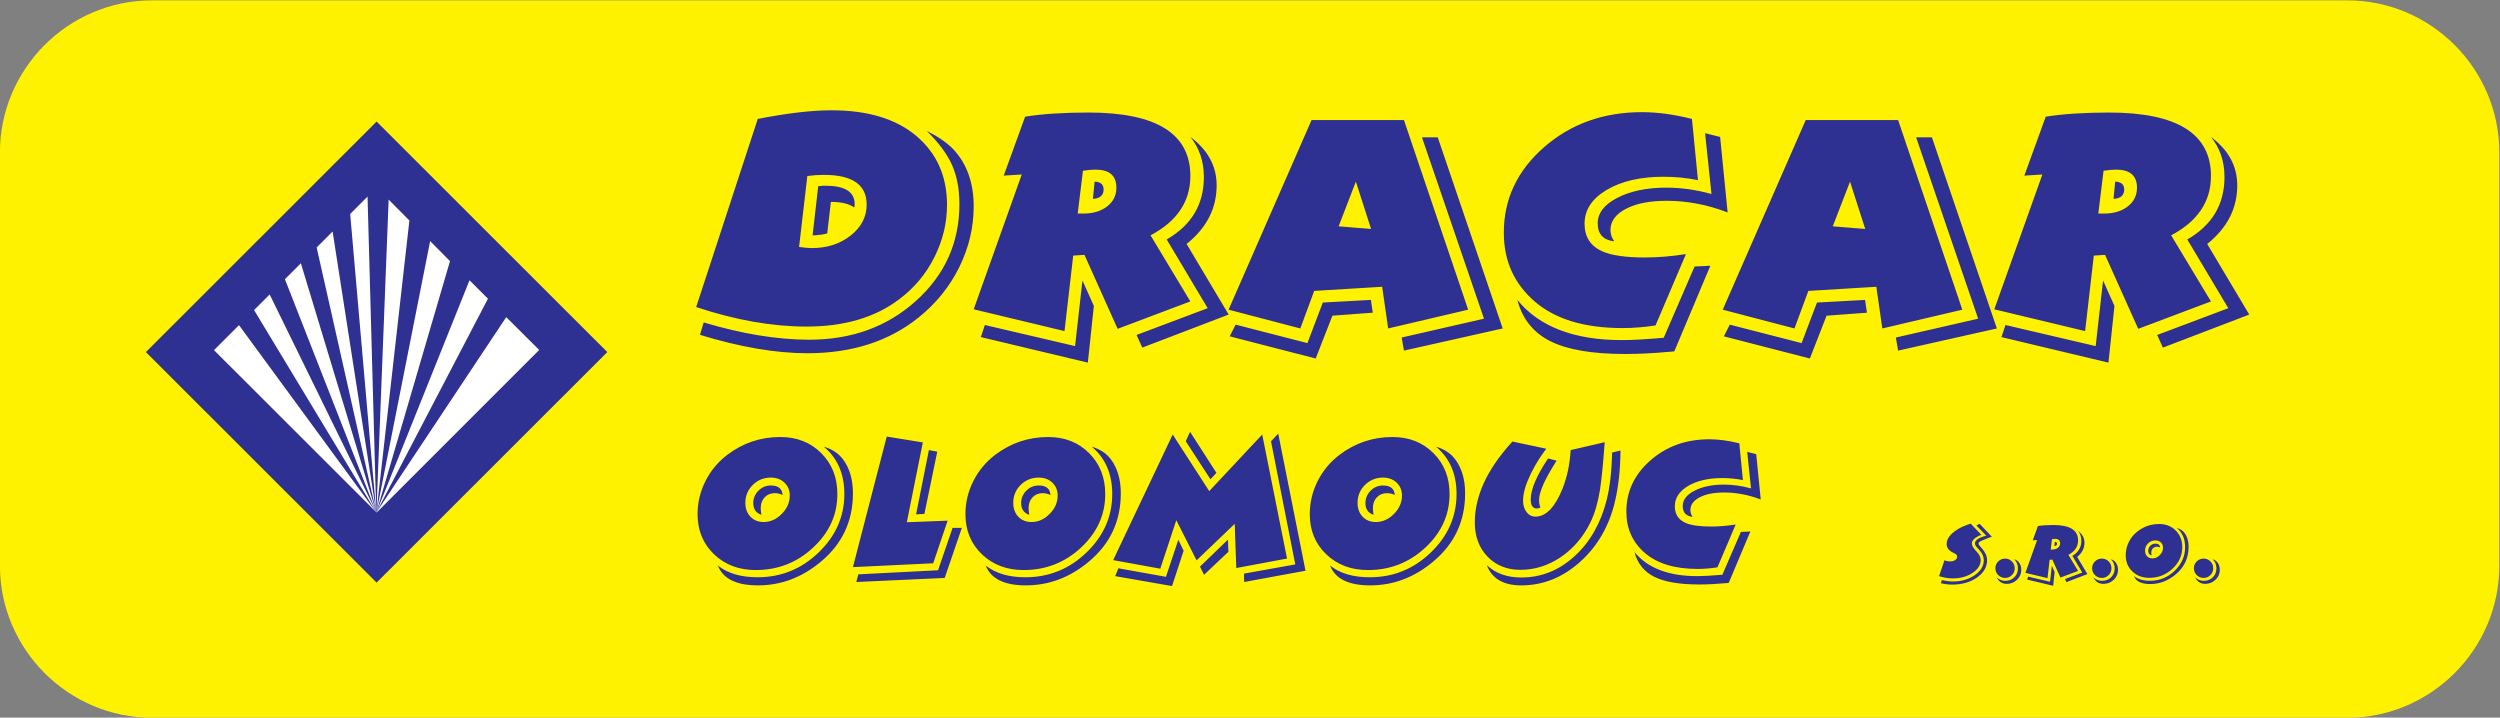
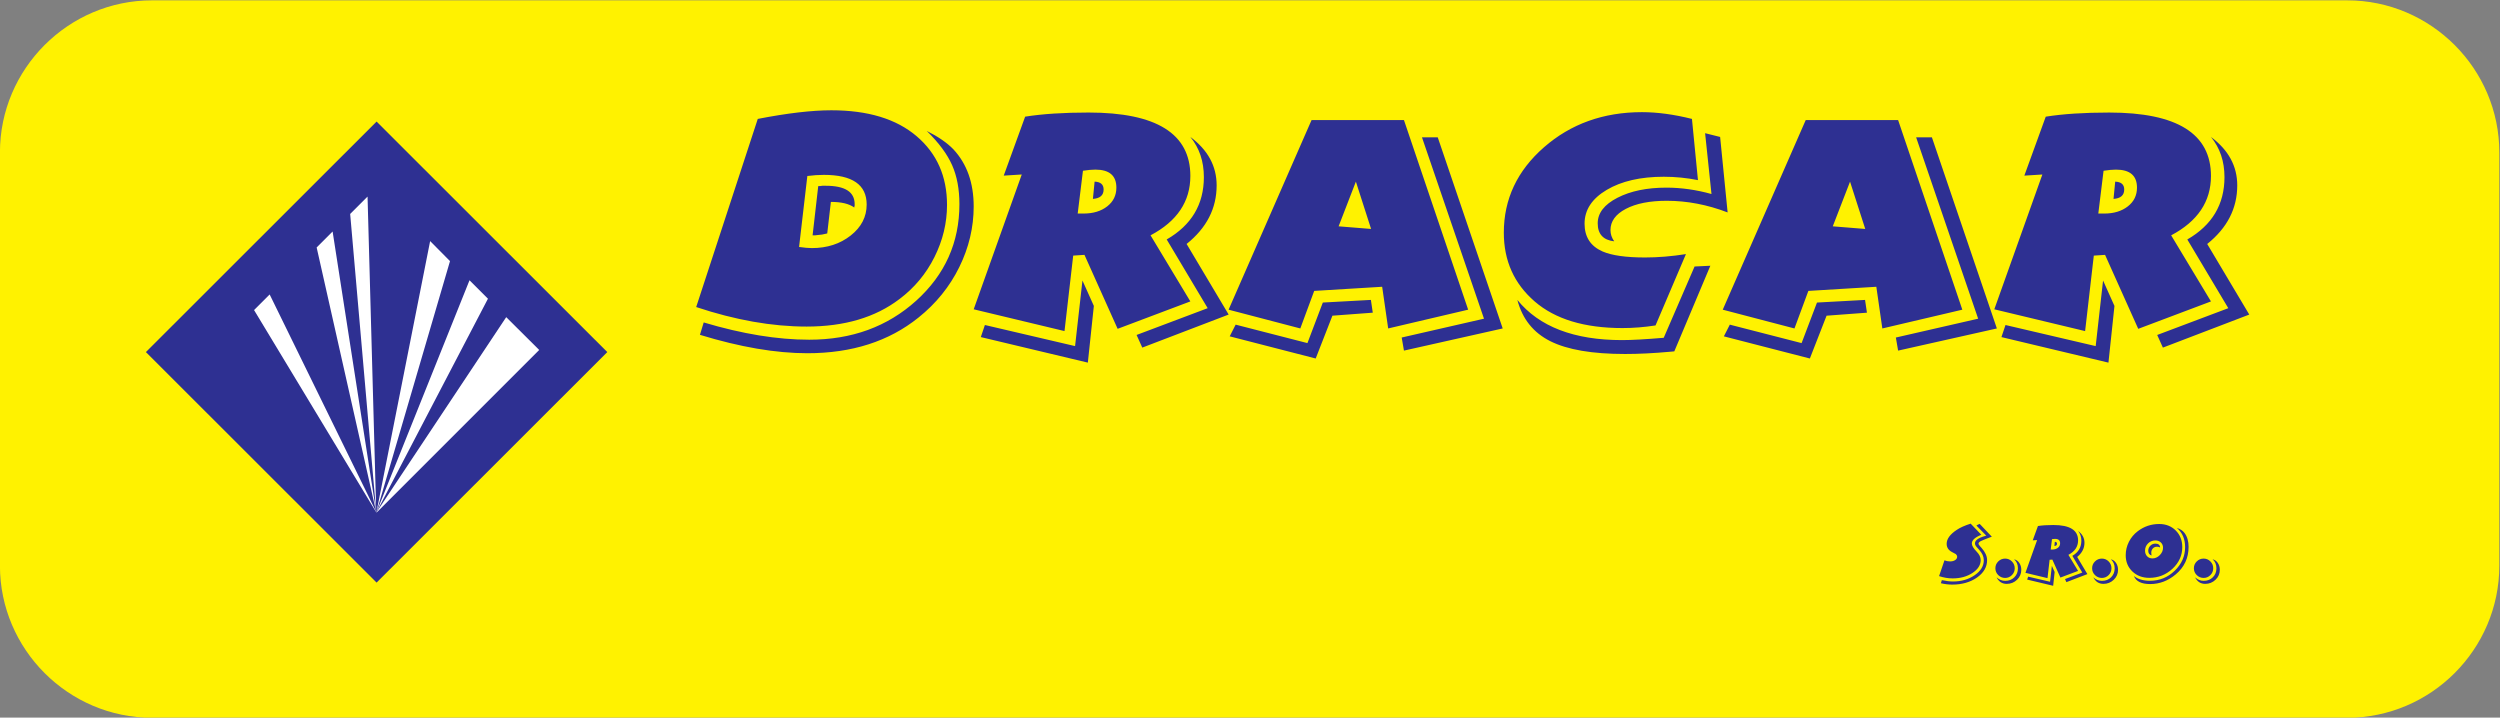
<svg xmlns="http://www.w3.org/2000/svg" xmlns:ns1="http://sodipodi.sourceforge.net/DTD/sodipodi-0.dtd" xmlns:ns2="http://www.inkscape.org/namespaces/inkscape" version="1.1" id="svg815" xml:space="preserve" width="950.021" height="272.692" viewBox="0 0 950.021 272.692" ns1:docname="dracar-olomouc-logo.svg" ns2:version="0.92.2 (5c3e80d, 2017-08-06)">
  <rect x="0" y="0" width="950.021" height="272.692" fill="#808080" stroke="none" />
  <defs id="defs819" />
  <ns1:namedview pagecolor="#ffffff" bordercolor="#666666" borderopacity="1" objecttolerance="10" gridtolerance="10" guidetolerance="10" ns2:pageopacity="0" ns2:pageshadow="2" ns2:window-width="1920" ns2:window-height="1017" id="namedview817" showgrid="false" ns2:zoom="1.0709325" ns2:cx="475.01063" ns2:cy="136.34574" ns2:window-x="-8" ns2:window-y="-8" ns2:window-maximized="1" ns2:current-layer="g823" fit-margin-top="0" fit-margin-left="0" fit-margin-right="0" fit-margin-bottom="0" />
  <g id="g823" ns2:groupmode="layer" ns2:label="DRACAR OL. logo_krivky" transform="matrix(1.333,0,0,-1.333,-86.249,533.197)">
    <g id="g825">
      <path d="m 108.041,399.897 h 625.807 c 23.845,0 43.355,-19.51 43.355,-43.355 V 238.733 c 0,-23.845 -19.509,-43.354 -43.355,-43.354 h -625.807 c -23.845,0 -43.355,19.509 -43.355,43.354 v 117.81 c 0,23.845 19.51,43.355 43.355,43.355" style="fill:#fff200;fill-opacity:1;fill-rule:evenodd;stroke:none" id="path827" ns2:connector-curvature="0" />
      <path d="m 106.295,299.626 65.766,65.715 65.766,-65.715 -65.766,-65.715 z" style="fill:#2e3092;fill-opacity:1;fill-rule:evenodd;stroke:none" id="path829" ns2:connector-curvature="0" />
-       <path d="m 171.959,253.979 -21.484,70.972 -4.549,-4.55 z" style="fill:#ffffff;fill-opacity:1;fill-rule:evenodd;stroke:none" id="path831" ns2:connector-curvature="0" />
      <path d="m 171.959,253.979 -12.436,80.021 -4.549,-4.549 z" style="fill:#ffffff;fill-opacity:1;fill-rule:evenodd;stroke:none" id="path833" ns2:connector-curvature="0" />
      <path d="m 171.959,253.979 -2.477,89.979 -4.954,-4.954 z" style="fill:#ffffff;fill-opacity:1;fill-rule:evenodd;stroke:none" id="path835" ns2:connector-curvature="0" />
-       <path d="m 172.01,253.928 9.402,83.206 -5.914,5.965 z" style="fill:#ffffff;fill-opacity:1;fill-rule:evenodd;stroke:none" id="path837" ns2:connector-curvature="0" />
      <path d="m 172.01,253.928 20.978,71.63 -5.662,5.712 z" style="fill:#ffffff;fill-opacity:1;fill-rule:evenodd;stroke:none" id="path839" ns2:connector-curvature="0" />
      <path d="m 172.01,253.928 31.796,60.913 -5.257,5.257 z" style="fill:#ffffff;fill-opacity:1;fill-rule:evenodd;stroke:none" id="path841" ns2:connector-curvature="0" />
      <path d="m 172.01,253.928 0.05,-0.05 46.355,46.355 -9.402,9.352 z" style="fill:#ffffff;fill-opacity:1;fill-rule:evenodd;stroke:none" id="path843" ns2:connector-curvature="0" />
      <path d="m 171.909,254.029 -34.779,57.577 4.448,4.448 30.381,-62.025 z" style="fill:#ffffff;fill-opacity:1;fill-rule:evenodd;stroke:none" id="path845" ns2:connector-curvature="0" />
-       <path d="m 132.833,307.309 39.025,-53.23 -46.152,46.102 z" style="fill:#ffffff;fill-opacity:1;fill-rule:evenodd;stroke:none" id="path847" ns2:connector-curvature="0" />
      <path d="m 334.678,341.582 c 0,-5.138 -1.195,-10.098 -3.586,-14.88 -2.39,-4.781 -5.727,-8.778 -10.009,-11.989 -6.851,-5.21 -15.664,-7.815 -26.441,-7.815 -9.848,0 -20.339,1.856 -31.472,5.567 l 17.555,53.631 c 8.421,1.641 15.415,2.462 20.982,2.462 10.419,0 18.519,-2.462 24.299,-7.386 5.781,-4.924 8.671,-11.454 8.671,-19.59 z m 7.601,-0.428 c 0,-5.995 -1.374,-11.775 -4.121,-17.342 -2.748,-5.566 -6.619,-10.348 -11.615,-14.344 -8.421,-6.78 -18.983,-10.169 -31.686,-10.169 -8.992,0 -19.197,1.748 -30.616,5.245 l 1.071,3.532 c 10.99,-3.283 21.017,-4.924 30.08,-4.924 12.132,0 22.302,3.711 30.509,11.133 8.207,7.422 12.31,16.592 12.31,27.511 0,4.282 -0.696,7.993 -2.088,11.133 -1.392,3.14 -3.8,6.387 -7.226,9.742 3.283,-1.642 5.816,-3.39 7.601,-5.246 3.853,-4.139 5.78,-9.563 5.78,-16.271 z m -30.509,0.535 c 0,5.638 -4.068,8.457 -12.204,8.457 -1.498,0 -3.068,-0.107 -4.71,-0.321 l -2.355,-20.232 c 1.499,-0.214 2.712,-0.321 3.64,-0.321 4.354,0 8.046,1.195 11.079,3.586 3.033,2.391 4.55,5.334 4.55,8.831 z m -3.425,0.107 c 0,-0.071 0,-0.214 0,-0.428 -0.072,-0.214 -0.107,-0.393 -0.107,-0.535 -1.445,1.07 -3.658,1.605 -6.673,1.605 L 300.53,333.447 c -0.286,-0.072 -0.785,-0.179 -1.499,-0.321 -0.214,0 -0.553,-0.035 -1.016,-0.107 -0.464,-0.071 -0.768,-0.107 -0.91,-0.107 h -0.749 l 1.606,14.023 c 0.357,0 0.749,0.036 1.177,0.107 0.428,0 0.75,0 0.964,0 5.495,0 8.243,-1.748 8.243,-5.245 z m 106.619,-31.472 -24.621,-9.42 -1.624,3.604 20.268,7.636 -11.686,19.59 c 7.065,4.068 10.598,9.991 10.598,17.77 0,4.496 -1.284,8.314 -3.854,11.454 4.996,-3.711 7.494,-8.314 7.494,-13.809 0,-6.565 -2.855,-12.132 -8.564,-16.7 z m -10.919,39.501 c 0,-7.279 -3.782,-12.917 -11.347,-16.913 l 11.347,-18.84 -20.731,-7.815 -9.456,21.088 -3.211,-0.214 -2.48,-21.517 -25.888,6.209 13.702,38.43 -5.138,-0.321 6.102,16.806 c 4.924,0.785 10.954,1.178 18.091,1.178 19.34,0 29.009,-6.03 29.009,-18.091 z m -27.511,-37.038 -1.713,-16.164 -30.509,7.279 1.16,3.443 25.709,-6.013 2.105,18.698 z m 6.423,33.72 c 0,3.425 -1.998,5.138 -5.995,5.138 -0.928,0 -2.105,-0.107 -3.533,-0.321 l -1.499,-12.203 h 1.713 c 2.712,0 4.942,0.678 6.691,2.034 1.748,1.356 2.623,3.14 2.623,5.352 z m -3.64,-0.535 c 0,-1.641 -1.016,-2.534 -3.05,-2.676 l 0.482,4.924 c 1.713,-0.071 2.569,-0.821 2.569,-2.248 z M 493.09,306.364 l -28.153,-6.316 -0.642,3.729 23.461,5.37 -17.68,51.704 h 4.496 z m -9.848,5.352 -22.801,-5.352 -1.713,11.882 -19.375,-1.177 -3.961,-10.705 -20.446,5.352 23.657,54.059 h 26.334 z m -27.19,-0.856 -11.508,-0.857 -4.764,-12.204 -24.514,6.316 1.695,3.336 20.463,-5.263 4.389,11.561 13.702,0.75 z m -0.482,23.871 -4.335,13.488 -4.924,-12.739 z m 101.641,4.71 c -5.78,2.212 -11.561,3.319 -17.341,3.319 -4.853,0 -8.742,-0.767 -11.668,-2.302 -2.926,-1.534 -4.389,-3.55 -4.389,-6.048 0,-1.142 0.357,-2.212 1.071,-3.211 -3.14,0.357 -4.71,2.069 -4.71,5.138 0,2.926 1.873,5.352 5.62,7.279 3.747,1.927 8.403,2.89 13.97,2.89 4.211,0 8.492,-0.607 12.846,-1.82 l -1.82,17.341 4.282,-1.07 z m -8.457,9.206 c -3.211,0.643 -6.458,0.964 -9.742,0.964 -6.637,0 -12.06,-1.249 -16.271,-3.746 -4.211,-2.498 -6.316,-5.71 -6.316,-9.634 0,-3.783 1.713,-6.423 5.138,-7.922 2.64,-1.142 6.673,-1.713 12.096,-1.713 3.711,0 7.601,0.321 11.668,0.964 l -8.671,-20.339 c -3.211,-0.5 -6.351,-0.749 -9.42,-0.749 -10.847,0 -19.197,2.533 -25.049,7.601 -5.852,5.067 -8.778,11.597 -8.778,19.589 0,9.563 3.818,17.681 11.454,24.353 7.636,6.673 16.949,10.009 27.94,10.009 4.353,0 9.099,-0.643 14.237,-1.927 z m 3.533,-24.407 -10.277,-24.407 -1.178,-0.107 c -4.71,-0.428 -8.992,-0.642 -12.845,-0.642 -9.349,0 -16.45,1.213 -21.303,3.64 -4.853,2.426 -7.993,6.351 -9.42,11.775 6.209,-7.636 16.164,-11.454 29.849,-11.454 2.712,0 6.673,0.214 11.882,0.66 l 8.796,20.321 z m 81.677,-17.877 -28.153,-6.316 -0.642,3.729 23.461,5.37 -17.68,51.704 h 4.496 z m -9.848,5.352 -22.801,-5.352 -1.713,11.882 -19.375,-1.177 -3.961,-10.705 -20.446,5.352 23.657,54.059 h 26.334 z m -27.19,-0.856 -11.508,-0.857 -4.764,-12.204 -24.514,6.316 1.695,3.336 20.463,-5.263 4.389,11.561 13.702,0.75 z m -0.482,23.871 -4.335,13.488 -4.924,-12.739 z m 109.474,-24.407 -24.621,-9.42 -1.624,3.604 20.268,7.636 -11.686,19.59 c 7.065,4.068 10.598,9.991 10.598,17.77 0,4.496 -1.284,8.314 -3.854,11.454 4.996,-3.711 7.494,-8.314 7.494,-13.809 0,-6.565 -2.855,-12.132 -8.564,-16.7 z m -10.919,39.501 c 0,-7.279 -3.782,-12.917 -11.347,-16.913 l 11.347,-18.84 -20.732,-7.815 -9.456,21.088 -3.211,-0.214 -2.48,-21.517 -25.888,6.209 13.702,38.43 -5.138,-0.321 6.102,16.806 c 4.924,0.785 10.954,1.178 18.091,1.178 19.34,0 29.009,-6.03 29.009,-18.091 z m -27.511,-37.038 -1.713,-16.164 -30.509,7.279 1.16,3.443 25.709,-6.013 2.105,18.698 z m 6.423,33.72 c 0,3.425 -1.998,5.138 -5.995,5.138 -0.927,0 -2.105,-0.107 -3.533,-0.321 l -1.499,-12.203 h 1.713 c 2.712,0 4.942,0.678 6.691,2.034 1.748,1.356 2.623,3.14 2.623,5.352 z m -3.64,-0.535 c 0,-1.641 -1.017,-2.534 -3.051,-2.676 l 0.482,4.924 c 1.713,-0.071 2.569,-0.821 2.569,-2.248" style="fill:#2e3092;fill-opacity:1;fill-rule:evenodd;stroke:none" id="path849" ns2:connector-curvature="0" />
-       <path d="m 307.853,259.346 c 0,-7.885 -3.021,-14.355 -9.063,-19.412 -5.399,-4.543 -11.399,-6.814 -17.999,-6.814 -6.171,0 -9.985,1.885 -11.441,5.657 2.785,-2.229 6.556,-3.343 11.313,-3.343 6.728,0 12.534,2.358 17.419,7.071 4.886,4.714 7.328,10.263 7.328,16.649 0,5.742 -1.95,10.242 -5.85,13.499 2.357,-0.686 4.178,-1.886 5.464,-3.6 1.886,-2.529 2.828,-5.764 2.828,-9.707 z m -4.435,-0.192 c 0,-5.871 -2.293,-10.949 -6.878,-15.235 -4.586,-4.285 -10.049,-6.428 -16.392,-6.428 -4.8,0 -8.764,1.499 -11.892,4.499 -3.129,3 -4.692,6.814 -4.692,11.442 0,3.3 0.75,6.439 2.249,9.417 1.5,2.979 3.579,5.475 6.236,7.489 4.456,3.385 9.491,5.078 15.105,5.078 4.714,0 8.603,-1.532 11.667,-4.596 3.064,-3.064 4.597,-6.953 4.597,-11.667 z m -13.564,-0.45 c 0,1.499 -0.504,2.731 -1.51,3.696 -1.008,0.964 -2.304,1.446 -3.889,1.446 -2.014,0 -3.728,-0.696 -5.142,-2.089 -1.414,-1.392 -2.122,-3.096 -2.122,-5.111 0,-1.628 0.482,-2.946 1.447,-3.953 0.964,-1.007 2.217,-1.51 3.76,-1.51 1.928,0 3.653,0.771 5.174,2.314 1.522,1.542 2.282,3.278 2.282,5.207 z m -2.056,0.193 c -0.729,0.342 -1.458,0.513 -2.186,0.513 -1.199,0 -2.174,-0.396 -2.924,-1.189 -0.75,-0.793 -1.125,-1.832 -1.125,-3.118 0,-0.342 0.064,-0.964 0.193,-1.863 -1.543,0.514 -2.314,1.628 -2.314,3.342 0,1.372 0.493,2.551 1.478,3.536 0.986,0.986 2.164,1.479 3.535,1.479 2.1,0 3.215,-0.901 3.343,-2.7 z m 44.096,12.341 -3.664,-17.741 -2.368,-0.129 3.653,18.32 z m 2.957,-19.67 -4.114,-12.15 -22.883,-1.093 9.642,37.219 10.285,-1.672 -4.564,-22.755 z m 4.05,-2.058 -4.885,-14.271 -25.198,-1.157 0.579,2.186 22.723,1.157 4.146,12.084 z m 45.318,9.835 c 0,-7.885 -3.021,-14.355 -9.063,-19.412 -5.399,-4.543 -11.4,-6.814 -17.999,-6.814 -6.171,0 -9.985,1.885 -11.441,5.657 2.785,-2.229 6.556,-3.343 11.313,-3.343 6.727,0 12.534,2.358 17.42,7.071 4.885,4.714 7.328,10.263 7.328,16.649 0,5.742 -1.949,10.242 -5.849,13.499 2.357,-0.686 4.178,-1.886 5.463,-3.6 1.886,-2.529 2.828,-5.764 2.828,-9.707 z m -4.435,-0.192 c 0,-5.871 -2.293,-10.949 -6.879,-15.235 -4.585,-4.285 -10.049,-6.428 -16.392,-6.428 -4.8,0 -8.764,1.499 -11.892,4.499 -3.128,3 -4.692,6.814 -4.692,11.442 0,3.3 0.75,6.439 2.249,9.417 1.5,2.979 3.579,5.475 6.236,7.489 4.456,3.385 9.492,5.078 15.105,5.078 4.714,0 8.603,-1.532 11.667,-4.596 3.064,-3.064 4.596,-6.953 4.596,-11.667 z m -13.564,-0.45 c 0,1.499 -0.503,2.731 -1.51,3.696 -1.008,0.964 -2.304,1.446 -3.889,1.446 -2.014,0 -3.728,-0.696 -5.142,-2.089 -1.414,-1.392 -2.122,-3.096 -2.122,-5.111 0,-1.628 0.482,-2.946 1.447,-3.953 0.964,-1.007 2.217,-1.51 3.76,-1.51 1.929,0 3.653,0.771 5.175,2.314 1.522,1.542 2.281,3.278 2.281,5.207 z m -2.056,0.193 c -0.729,0.342 -1.457,0.513 -2.186,0.513 -1.199,0 -2.175,-0.396 -2.924,-1.189 -0.75,-0.793 -1.125,-1.832 -1.125,-3.118 0,-0.342 0.064,-0.964 0.193,-1.863 -1.543,0.514 -2.314,1.628 -2.314,3.342 0,1.372 0.493,2.551 1.478,3.536 0.986,0.986 2.164,1.479 3.536,1.479 2.1,0 3.214,-0.901 3.343,-2.7 z m 72.712,-21.599 -17.484,-3.215 -0.064,2.389 14.634,2.625 -6.921,35.098 2.057,2.185 z m -25.391,27.897 -1.704,-1.832 -7.039,10.831 1.222,2.7 z m 20.12,-24.426 -14.463,-2.7 -0.45,12.6 -10.864,-10.413 -5.785,11.442 -4.564,-13.821 -13.435,2.443 16.971,35.804 10.413,-16.134 15.106,16.134 z m -16.713,1.928 -6.942,-6.556 -1.157,2.324 7.971,7.703 z m -12.759,0.311 -3.31,-10.081 -16.199,2.828 0.899,2.239 13.563,-2.432 3.535,10.543 z m 80.244,16.337 c 0,-7.885 -3.021,-14.355 -9.063,-19.412 -5.4,-4.543 -11.4,-6.814 -17.999,-6.814 -6.171,0 -9.985,1.885 -11.442,5.657 2.785,-2.229 6.557,-3.343 11.313,-3.343 6.728,0 12.535,2.358 17.42,7.071 4.886,4.714 7.328,10.263 7.328,16.649 0,5.742 -1.949,10.242 -5.85,13.499 2.357,-0.686 4.178,-1.886 5.464,-3.6 1.886,-2.529 2.829,-5.764 2.829,-9.707 z m -4.435,-0.192 c 0,-5.871 -2.292,-10.949 -6.879,-15.235 -4.585,-4.285 -10.049,-6.428 -16.391,-6.428 -4.8,0 -8.764,1.499 -11.892,4.499 -3.128,3 -4.692,6.814 -4.692,11.442 0,3.3 0.75,6.439 2.25,9.417 1.5,2.979 3.578,5.475 6.235,7.489 4.457,3.385 9.492,5.078 15.106,5.078 4.713,0 8.602,-1.532 11.666,-4.596 3.064,-3.064 4.596,-6.953 4.596,-11.667 z m -13.563,-0.45 c 0,1.499 -0.504,2.731 -1.511,3.696 -1.007,0.964 -2.303,1.446 -3.889,1.446 -2.014,0 -3.728,-0.696 -5.143,-2.089 -1.414,-1.392 -2.121,-3.096 -2.121,-5.111 0,-1.628 0.482,-2.946 1.446,-3.953 0.964,-1.007 2.217,-1.51 3.76,-1.51 1.929,0 3.654,0.771 5.175,2.314 1.522,1.542 2.282,3.278 2.282,5.207 z m -2.057,0.193 c -0.729,0.342 -1.457,0.513 -2.186,0.513 -1.2,0 -2.175,-0.396 -2.925,-1.189 -0.75,-0.793 -1.125,-1.832 -1.125,-3.118 0,-0.342 0.064,-0.964 0.193,-1.863 -1.543,0.514 -2.315,1.628 -2.315,3.342 0,1.372 0.493,2.551 1.478,3.536 0.986,0.986 2.165,1.479 3.536,1.479 2.1,0 3.214,-0.901 3.342,-2.7 z m 46.153,9.77 c -0.086,-0.129 -0.193,-0.279 -0.322,-0.45 l -1.157,-1.928 c -2.358,-3.943 -3.536,-6.9 -3.536,-8.87 0,-0.814 0.128,-1.5 0.386,-2.058 -0.3,-0.214 -0.642,-0.321 -1.028,-0.321 -1.157,0 -1.736,0.857 -1.736,2.572 0,2.871 1.65,6.771 4.95,11.699 z m 18.191,2.893 c -0.043,-5.529 -0.579,-10.414 -1.607,-14.657 -1.671,-6.984 -4.992,-12.695 -9.963,-17.13 -4.971,-4.435 -10.541,-6.653 -16.713,-6.653 -5.099,0 -8.378,1.928 -9.835,5.785 2.485,-2.358 5.764,-3.536 9.835,-3.536 5.699,0 10.767,2.025 15.203,6.075 4.435,4.05 7.488,9.417 9.16,16.102 0.899,3.6 1.414,8.078 1.543,13.435 z m -4.5,2.378 -0.064,-0.899 c -0.429,-5.743 -0.857,-9.986 -1.286,-12.727 -0.6,-3.686 -1.5,-6.75 -2.7,-9.193 -2.057,-4.199 -4.875,-7.51 -8.453,-9.931 -3.578,-2.422 -7.425,-3.632 -11.538,-3.632 -3.814,0 -6.931,1.253 -9.353,3.76 -2.42,2.507 -3.632,5.753 -3.632,9.739 0,7.414 3.385,14.892 10.156,22.434 l 0.579,0.643 9.642,-2.057 -0.579,-0.771 c -1.928,-2.614 -3.514,-5.421 -4.756,-8.421 -0.857,-2.1 -1.286,-3.965 -1.286,-5.593 0,-1.329 0.331,-2.422 0.996,-3.279 0.664,-0.857 1.51,-1.286 2.539,-1.286 3,0 5.571,2.657 7.714,7.97 1.328,3.343 2.099,7.007 2.314,10.992 z m 44.483,-16.327 c -3.472,1.329 -6.943,1.992 -10.414,1.992 -2.915,0 -5.25,-0.46 -7.007,-1.382 -1.757,-0.922 -2.635,-2.132 -2.635,-3.631 0,-0.686 0.214,-1.329 0.642,-1.929 -1.885,0.214 -2.828,1.243 -2.828,3.086 0,1.757 1.125,3.214 3.375,4.371 2.25,1.157 5.045,1.735 8.389,1.735 2.529,0 5.099,-0.364 7.714,-1.093 l -1.093,10.414 2.572,-0.643 z m -5.079,5.528 c -1.928,0.385 -3.878,0.578 -5.849,0.578 -3.985,0 -7.242,-0.75 -9.771,-2.249 -2.529,-1.5 -3.792,-3.429 -3.792,-5.785 0,-2.271 1.028,-3.857 3.086,-4.757 1.585,-0.686 4.006,-1.028 7.264,-1.028 2.228,0 4.563,0.193 7.006,0.578 l -5.207,-12.213 c -1.928,-0.3 -3.814,-0.45 -5.657,-0.45 -6.514,0 -11.527,1.522 -15.041,4.564 -3.514,3.043 -5.271,6.964 -5.271,11.764 0,5.742 2.292,10.617 6.878,14.624 4.585,4.007 10.177,6.011 16.777,6.011 2.614,0 5.464,-0.386 8.549,-1.157 z m 2.122,-14.656 -6.171,-14.656 -0.707,-0.064 c -2.828,-0.257 -5.4,-0.385 -7.714,-0.385 -5.614,0 -9.877,0.728 -12.792,2.185 -2.914,1.457 -4.8,3.814 -5.657,7.071 3.728,-4.585 9.706,-6.878 17.924,-6.878 1.629,0 4.006,0.129 7.135,0.396 l 5.282,12.203 z" style="fill:#2e3092;fill-opacity:1;fill-rule:evenodd;stroke:none" id="path851" ns2:connector-curvature="0" />
      <path d="m 632.527,246.998 -0.286,-0.104 c -1.405,-0.521 -2.342,-0.897 -2.81,-1.132 -0.468,-0.234 -0.702,-0.481 -0.702,-0.742 0,-0.174 0.156,-0.433 0.469,-0.781 l 0.416,-0.468 c 1.04,-1.179 1.561,-2.325 1.561,-3.434 0,-1.978 -0.958,-3.638 -2.875,-4.982 -1.917,-1.344 -4.279,-2.016 -7.09,-2.016 -1.04,0 -2.106,0.13 -3.2,0.39 l 0.261,0.885 c 1.249,-0.261 2.298,-0.39 3.148,-0.39 2.411,0 4.484,0.598 6.218,1.795 1.734,1.193 2.602,2.615 2.602,4.258 0,1.04 -0.447,2.038 -1.336,2.991 l -0.641,0.712 c -0.364,0.399 -0.546,0.763 -0.546,1.093 0,0.885 0.98,1.596 2.944,2.138 l 0.286,0.078 -2.814,2.884 c 0.243,0.173 0.555,0.329 0.936,0.468 z m -2.991,0.546 c -1.804,-0.729 -2.705,-1.552 -2.705,-2.471 0,-0.625 0.45,-1.396 1.352,-2.316 0.78,-0.797 1.171,-1.604 1.171,-2.419 0,-1.422 -0.785,-2.649 -2.354,-3.681 -1.569,-1.032 -3.447,-1.548 -5.632,-1.548 -1.284,0 -2.575,0.217 -3.877,0.651 l 1.535,4.5 c 0.521,-0.208 1.049,-0.312 1.587,-0.312 0.589,0 1.075,0.126 1.457,0.378 0.382,0.251 0.573,0.568 0.573,0.949 0,0.277 -0.122,0.528 -0.364,0.754 -0.07,0.052 -0.408,0.234 -1.015,0.546 -1.075,0.538 -1.613,1.335 -1.613,2.393 0,1.388 0.962,2.715 2.888,3.98 0.989,0.66 2.306,1.249 3.954,1.77 z m 11.394,-9.99 c 0,-1.11 -0.407,-2.055 -1.222,-2.835 -0.815,-0.781 -1.795,-1.171 -2.94,-1.171 -1.3,0 -2.263,0.624 -2.887,1.873 0.728,-0.677 1.552,-1.015 2.471,-1.015 1.041,0 1.903,0.338 2.589,1.015 0.685,0.676 1.028,1.526 1.028,2.549 0,1.093 -0.364,1.951 -1.092,2.576 0.607,-0.121 1.101,-0.464 1.482,-1.028 0.382,-0.563 0.572,-1.218 0.572,-1.964 z m -1.873,0.443 c 0,-0.763 -0.269,-1.414 -0.806,-1.951 -0.538,-0.537 -1.18,-0.806 -1.926,-0.806 -0.763,0 -1.418,0.269 -1.964,0.806 -0.546,0.538 -0.82,1.188 -0.82,1.951 0,0.764 0.273,1.414 0.82,1.951 0.546,0.538 1.201,0.806 1.964,0.806 0.746,0 1.388,-0.268 1.926,-0.806 0.537,-0.538 0.806,-1.188 0.806,-1.951 z m 20.714,-1.665 -5.984,-2.289 -0.394,0.876 4.925,1.856 -2.84,4.761 c 1.717,0.989 2.575,2.428 2.575,4.319 0,1.092 -0.312,2.021 -0.937,2.784 1.214,-0.902 1.821,-2.021 1.821,-3.356 0,-1.596 -0.694,-2.948 -2.081,-4.059 z m -2.654,9.6 c 0,-1.769 -0.919,-3.139 -2.757,-4.111 l 2.757,-4.579 -5.038,-1.899 -2.298,5.125 c 0,0 -0.26,-0.018 -0.78,-0.052 l -0.603,-5.229 -6.291,1.509 3.33,9.34 -1.248,-0.078 1.483,4.084 c 1.197,0.191 2.663,0.287 4.397,0.287 4.7,0 7.05,-1.466 7.05,-4.396 z m -6.686,-9.002 -0.416,-3.928 -7.414,1.769 0.282,0.837 6.248,-1.461 0.512,4.544 z m 1.561,8.195 c 0,0.833 -0.485,1.249 -1.457,1.249 -0.226,0 -0.512,-0.025 -0.859,-0.078 l -0.364,-2.966 h 0.416 c 0.659,0 1.201,0.165 1.626,0.495 0.425,0.329 0.637,0.763 0.637,1.3 z m -0.884,-0.13 c 0,-0.399 -0.247,-0.615 -0.742,-0.65 l 0.117,1.197 c 0.416,-0.018 0.624,-0.2 0.624,-0.547 z m 17.401,-7.441 c 0,-1.11 -0.408,-2.055 -1.223,-2.835 -0.815,-0.781 -1.795,-1.171 -2.939,-1.171 -1.301,0 -2.264,0.624 -2.888,1.873 0.729,-0.677 1.552,-1.015 2.471,-1.015 1.041,0 1.904,0.338 2.589,1.015 0.685,0.676 1.027,1.526 1.027,2.549 0,1.093 -0.364,1.951 -1.093,2.576 0.607,-0.121 1.102,-0.464 1.483,-1.028 0.382,-0.563 0.572,-1.218 0.572,-1.964 z m -1.874,0.443 c 0,-0.763 -0.269,-1.414 -0.806,-1.951 -0.538,-0.537 -1.179,-0.806 -1.925,-0.806 -0.764,0 -1.418,0.269 -1.965,0.806 -0.546,0.538 -0.819,1.188 -0.819,1.951 0,0.764 0.272,1.414 0.819,1.951 0.547,0.538 1.201,0.806 1.965,0.806 0.746,0 1.388,-0.268 1.925,-0.806 0.537,-0.538 0.806,-1.188 0.806,-1.951 z m 21.984,6.114 c 0,-3.191 -1.223,-5.81 -3.668,-7.857 -2.186,-1.839 -4.613,-2.758 -7.285,-2.758 -2.498,0 -4.041,0.764 -4.63,2.29 1.127,-0.902 2.653,-1.353 4.578,-1.353 2.724,0 5.073,0.954 7.051,2.861 1.977,1.908 2.966,4.154 2.966,6.738 0,2.324 -0.79,4.145 -2.368,5.463 0.954,-0.277 1.691,-0.763 2.212,-1.457 0.763,-1.023 1.145,-2.333 1.145,-3.928 z m -1.796,-0.078 c 0,-2.376 -0.928,-4.431 -2.783,-6.165 -1.856,-1.734 -4.067,-2.601 -6.634,-2.601 -1.943,0 -3.547,0.607 -4.813,1.821 -1.267,1.214 -1.9,2.757 -1.9,4.631 0,1.335 0.303,2.606 0.91,3.811 0.608,1.205 1.449,2.216 2.524,3.03 1.803,1.371 3.841,2.056 6.114,2.056 1.907,0 3.481,-0.621 4.721,-1.86 1.24,-1.24 1.86,-2.814 1.86,-4.722 z m -5.489,-0.182 c 0,0.607 -0.204,1.106 -0.612,1.496 -0.407,0.39 -0.931,0.586 -1.574,0.586 -0.815,0 -1.509,-0.282 -2.081,-0.846 -0.572,-0.564 -0.858,-1.254 -0.858,-2.068 0,-0.659 0.195,-1.193 0.585,-1.6 0.39,-0.408 0.898,-0.612 1.522,-0.612 0.78,0 1.478,0.312 2.094,0.936 0.615,0.625 0.924,1.327 0.924,2.107 z m -0.832,0.079 c -0.295,0.139 -0.59,0.208 -0.885,0.208 -0.486,0 -0.88,-0.16 -1.183,-0.481 -0.303,-0.321 -0.456,-0.741 -0.456,-1.262 0,-0.138 0.026,-0.39 0.078,-0.755 -0.625,0.208 -0.937,0.659 -0.937,1.353 0,0.555 0.2,1.032 0.599,1.431 0.399,0.399 0.876,0.598 1.43,0.598 0.85,0 1.301,-0.364 1.354,-1.093 z m 17.014,-6.374 c 0,-1.11 -0.407,-2.055 -1.222,-2.835 -0.815,-0.781 -1.796,-1.171 -2.94,-1.171 -1.301,0 -2.264,0.624 -2.888,1.873 0.729,-0.677 1.552,-1.015 2.471,-1.015 1.04,0 1.903,0.338 2.589,1.015 0.685,0.676 1.028,1.526 1.028,2.549 0,1.093 -0.364,1.951 -1.093,2.576 0.607,-0.121 1.101,-0.464 1.483,-1.028 0.382,-0.563 0.572,-1.218 0.572,-1.964 z m -1.873,0.443 c 0,-0.763 -0.269,-1.414 -0.806,-1.951 -0.538,-0.537 -1.179,-0.806 -1.925,-0.806 -0.763,0 -1.418,0.269 -1.964,0.806 -0.546,0.538 -0.819,1.188 -0.819,1.951 0,0.764 0.273,1.414 0.819,1.951 0.546,0.538 1.201,0.806 1.964,0.806 0.746,0 1.388,-0.268 1.925,-0.806 0.538,-0.538 0.806,-1.188 0.806,-1.951" style="fill:#2e3092;fill-opacity:1;fill-rule:evenodd;stroke:none" id="path853" ns2:connector-curvature="0" />
    </g>
  </g>
</svg>